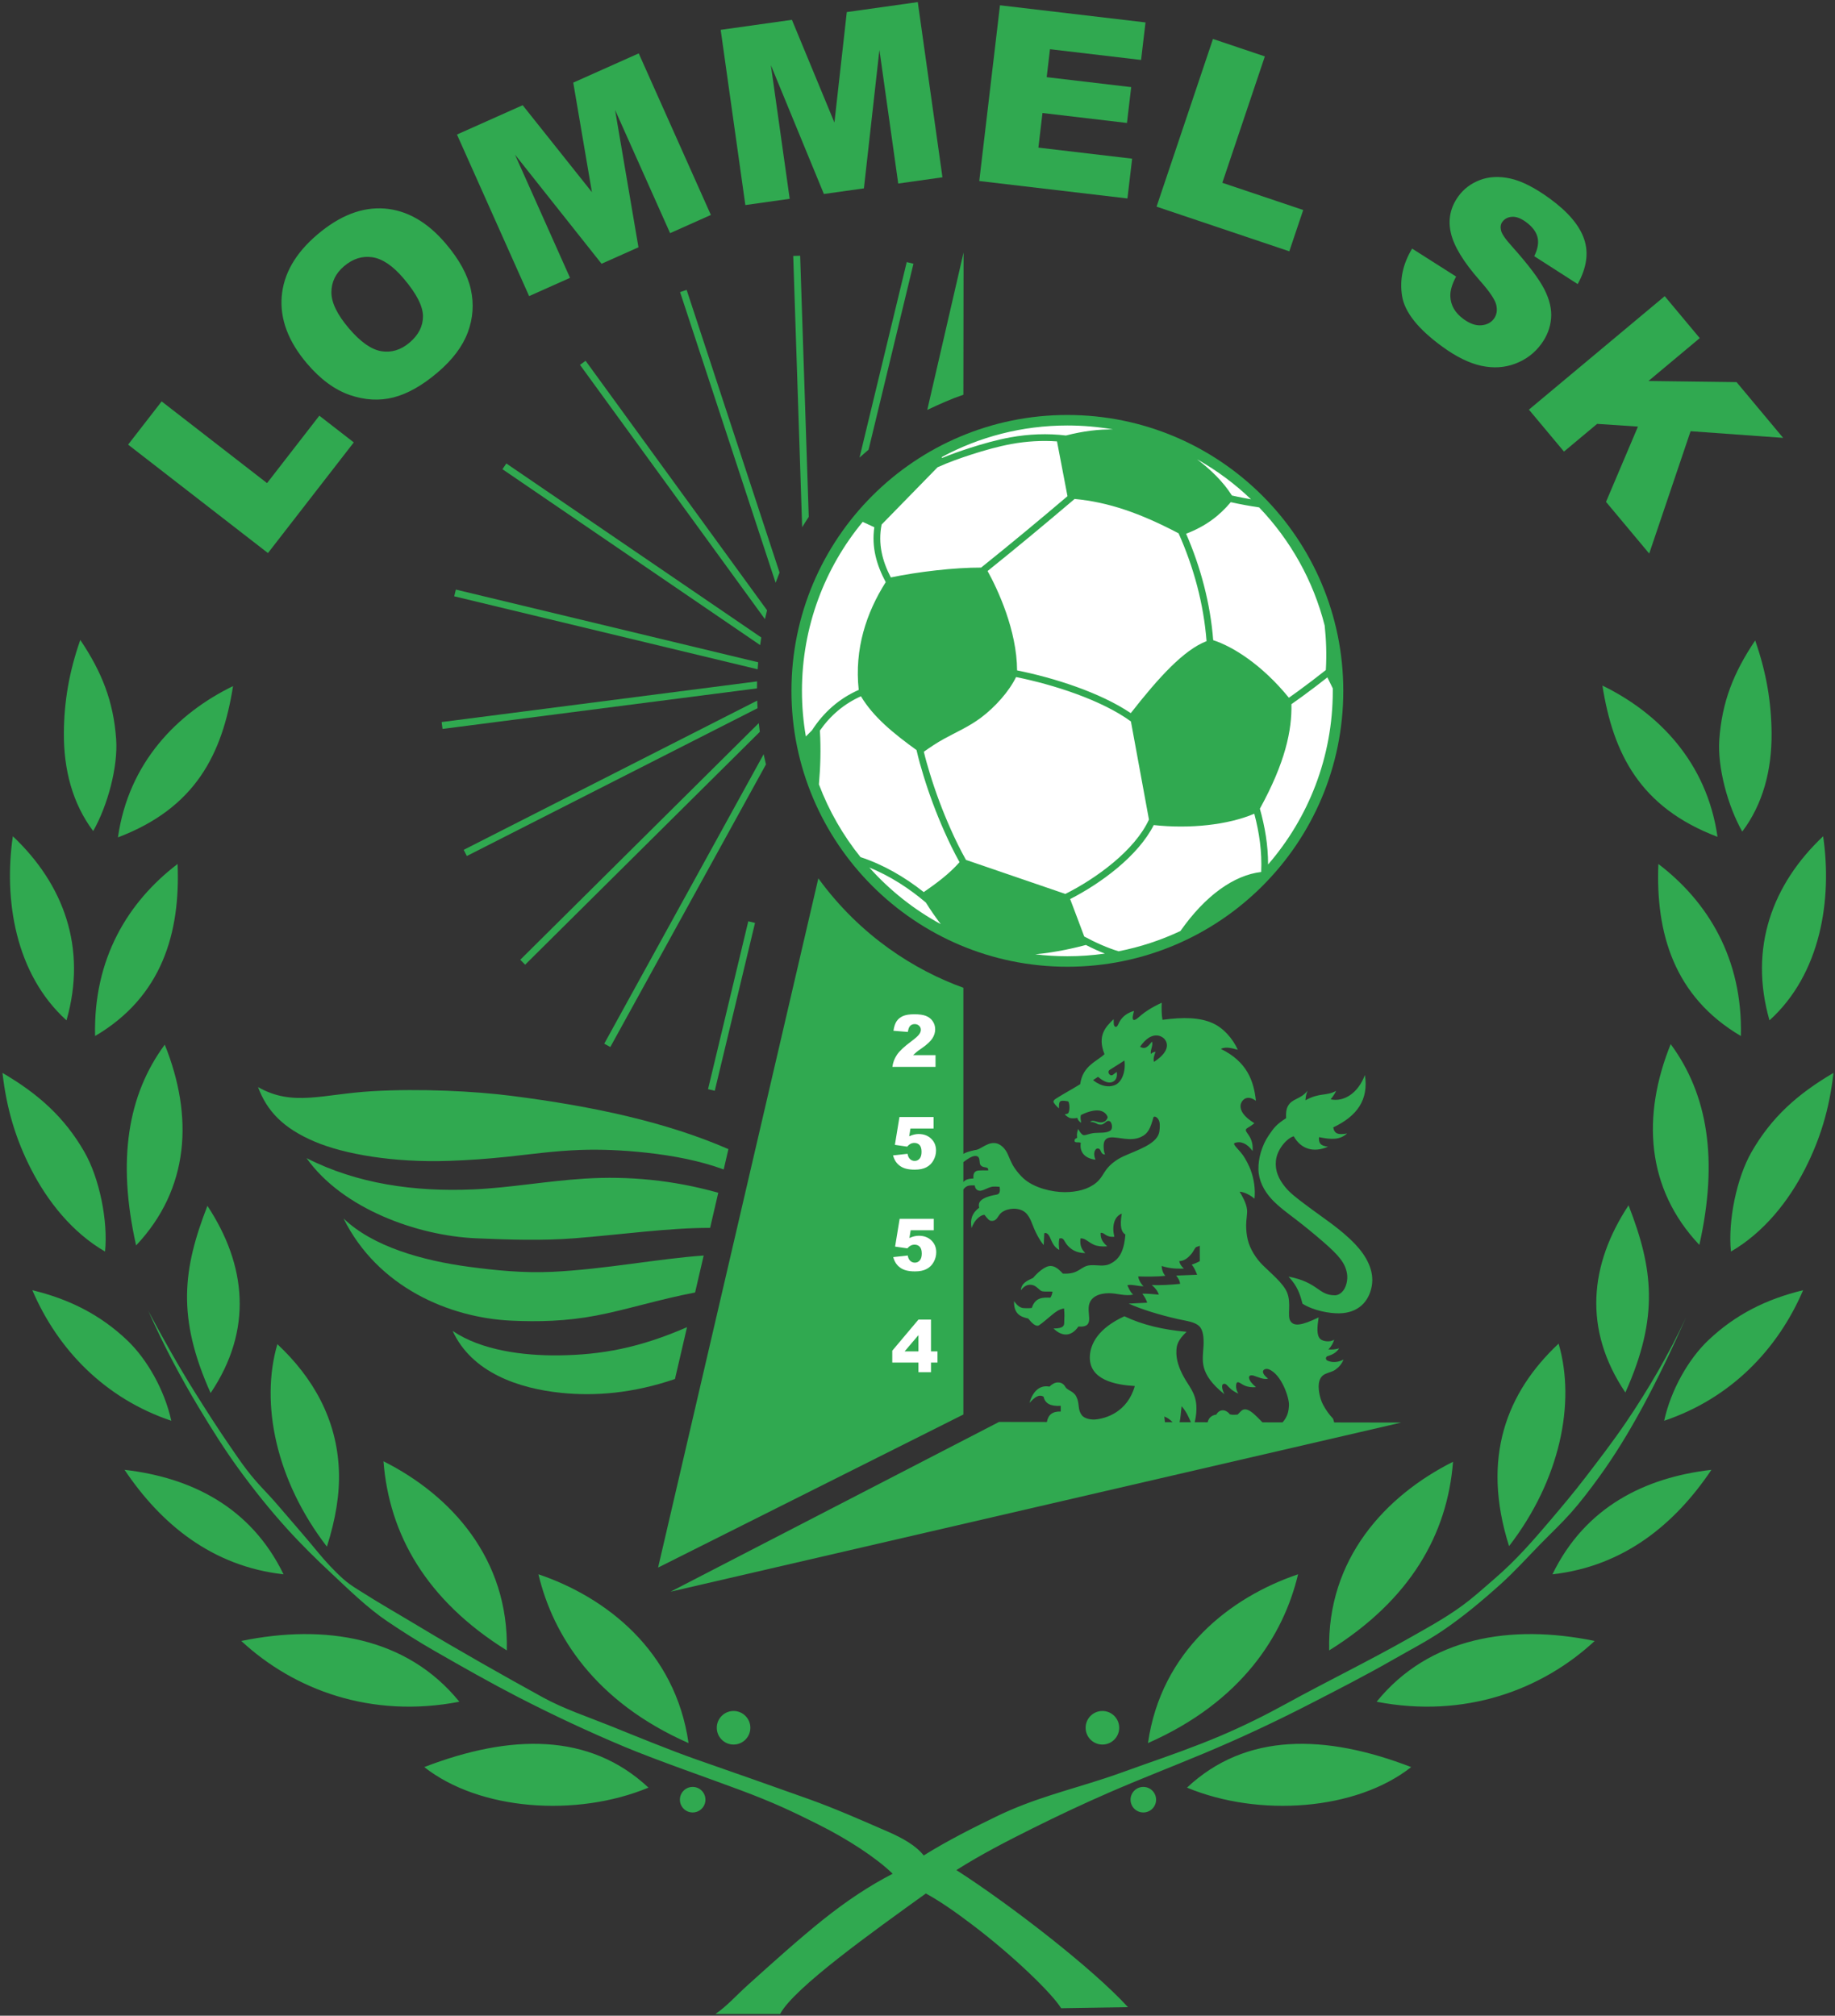
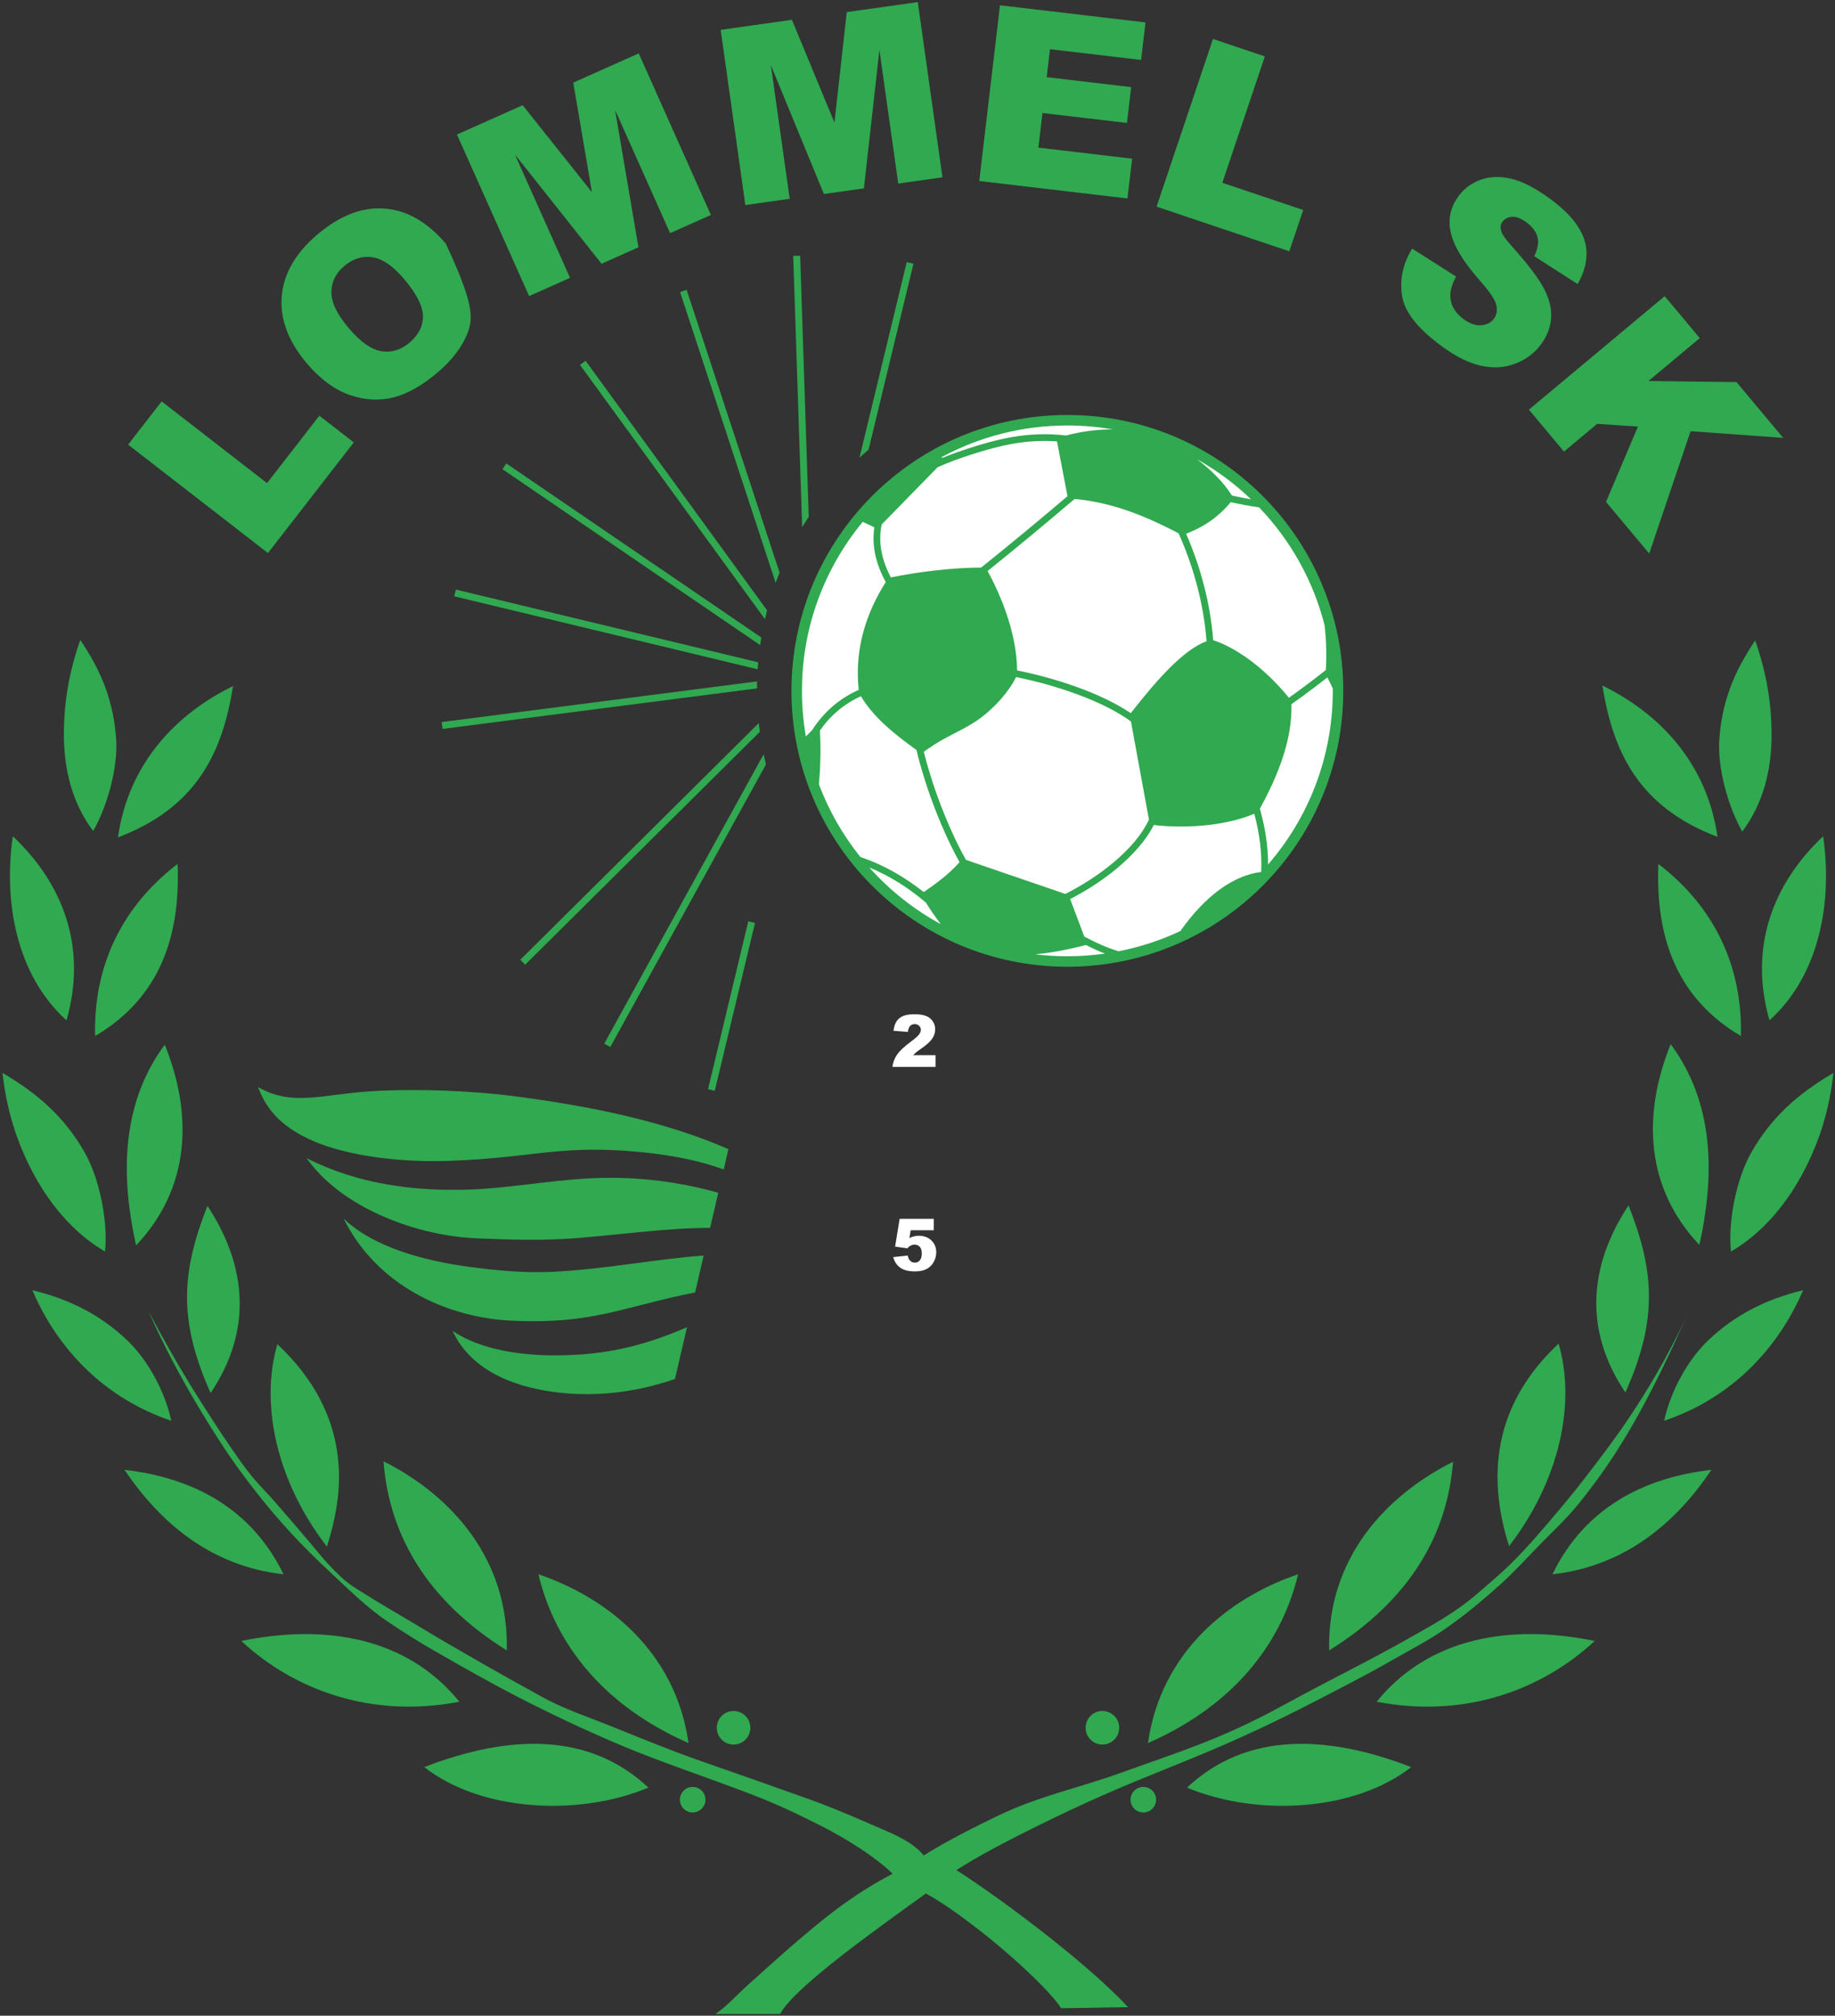
<svg xmlns="http://www.w3.org/2000/svg" width="517pt" height="568pt" viewBox="0 0 517 568" version="1.1">
  <rect x="0" y="0" width="517" height="568" fill="#333333" stroke="none" />
  <g id="surface1">
-     <path style=" stroke:none;fill-rule:evenodd;fill:rgb(18.799%,66.299%,31.4%);fill-opacity:1;" d="M 344.98 392.883 C 341.328 389.977 339.766 387.516 339.188 385.363 C 338.613 383.215 338.996 381.082 339.086 379.219 C 339.188 376.969 338.992 374.805 337.926 373.746 C 336.598 372.434 334.305 372.254 331.719 371.664 C 326.777 370.539 321.668 368.988 318.004 367.34 C 319.641 367.227 321.574 367.191 323.215 367.082 C 322.953 366.188 322.496 365.441 321.844 364.547 C 323.344 364.512 324.992 364.672 326.496 364.809 C 326.086 363.641 325.508 362.988 324.5 362.082 C 326.574 362.242 329.84 362.043 332.477 361.773 C 332.43 360.945 332.027 360.266 331.383 359.438 C 333.102 359.359 335.559 359.281 337.277 359.203 C 336.941 358.367 336.52 357.211 335.75 356.375 C 335.781 356.379 337.617 355.668 338.039 355.371 L 338.027 351.016 C 337.406 351.395 337.137 351.199 336.805 351.609 C 336.465 352.027 336.137 352.754 335.805 353.16 C 334.727 354.492 333.648 355.332 332.23 355.375 C 332.441 356.121 332.707 356.719 333.547 357.465 C 330.828 357.566 329.164 357.324 327.305 356.742 C 327.301 357.656 327.688 358.871 328.344 359.5 C 325.941 359.797 322.66 359.73 320.688 359.684 C 320.77 360.457 321.332 361.676 322.184 362.449 C 320.664 362.457 318.629 361.816 317.625 362.168 C 318.297 363.684 318.664 364.281 319.246 364.805 C 316.941 365.297 314.766 364.41 312.41 364.41 C 309.832 364.41 306.93 365.34 306.727 368.402 C 306.547 371.129 308.117 374.121 303.84 373.797 C 301.582 377.023 298.922 376.395 296.82 374.355 C 299.746 374.352 299.801 373.438 299.832 372.781 C 299.895 371.328 299.953 370.148 299.781 368.699 C 298.324 368.941 297.379 369.688 296.18 370.688 C 294.984 371.684 293.531 372.941 292.766 373.43 C 291.863 374.004 290.684 372.773 289.688 371.539 C 287.465 371.074 285.602 370.176 285.703 366.648 C 286.801 368.164 287.625 368.586 288.559 368.613 C 289.285 368.637 289.902 368.668 290.707 368.562 C 291.676 365.52 293.879 365.594 295.938 365.66 C 296.191 365.34 296.477 364.59 296.531 363.969 C 295.57 363.891 294.613 364.016 293.684 363.875 C 292.883 363.754 292.105 362.297 290.766 362.078 C 289.965 361.949 288.871 361.961 287.625 363.574 C 287.777 361.582 289.336 360.902 291.086 360.086 C 292.102 358.824 294.402 356.656 296.047 356.734 C 297.094 356.781 298.051 357.344 299.445 358.879 C 304.117 359.176 304.402 356.703 307.195 356.531 C 309.105 356.414 311.066 356.953 312.664 356.184 C 314.941 355.082 316.648 353.277 317.066 347.875 C 315.949 347.199 315.438 345.656 316.051 341.98 C 313.902 342.809 313.23 345.48 313.953 348.496 C 311.465 348.742 311.242 347.211 310.098 347.414 C 310.008 349.344 311.004 350.312 311.953 351.199 C 310.578 351.316 309.188 351.18 308.266 350.777 C 306.508 350.004 305.672 348.773 304.41 348.992 C 304.305 350.324 304.328 351.684 305.77 353.102 C 303.172 353.086 301.734 352.016 300.77 350.938 C 299.742 349.793 299.812 348.637 298.461 348.988 C 298.227 350.156 298.312 351.07 298.445 352.195 C 296.723 351.348 296.285 349.582 295.719 348.469 C 295.219 347.488 294.582 347.293 294.215 347.535 C 294.133 348.711 294.141 349.672 294.059 350.848 C 292.777 349.328 291.574 346.949 290.73 344.656 C 290.262 343.375 289.625 342.316 288.91 341.684 C 288.02 340.895 286.656 340.559 285.48 340.598 C 284.422 340.633 283.152 340.945 282.234 341.633 C 281.035 342.531 281.023 344.066 279.379 344.027 C 278.664 344.012 278.289 343.465 277.367 342.32 C 276.469 342.297 274.562 343.531 273.754 346.066 C 273.254 343.586 273.891 341.797 275.883 340.309 C 275.488 338.941 276.273 338.211 277.156 337.73 C 278.336 337.086 279.492 336.875 280.801 336.625 C 281.723 336.449 281.809 335.66 281.656 334.445 C 281.086 334.391 279.934 334.258 279.191 334.477 C 278.078 334.809 277.289 335.348 276.449 335.508 C 275.609 335.664 274.758 335.227 274.629 334.031 C 273.508 334.055 272.438 333.797 271.43 335.156 L 271.43 398.586 L 185.414 441.719 L 230.562 247.508 C 242.477 263.875 257.852 273.438 271.43 278.34 L 271.43 325.141 C 272.18 324.68 273.293 324.383 274.637 324.086 C 275.535 324.008 276.098 323.598 276.891 323.164 C 278.051 322.531 278.906 322.051 280.145 322.098 C 281.969 322.172 283.289 323.832 283.871 325.109 C 284.512 326.508 284.941 327.789 285.816 329.078 C 286.555 330.168 287.402 331.176 288.324 332.023 C 291.371 334.82 296.578 335.922 299.934 335.93 C 303.324 335.938 306.547 335.172 308.812 333.309 C 310.316 332.07 310.809 330.695 311.828 329.398 C 312.914 328.02 314.551 326.727 316.637 325.785 C 320.508 324.039 325.617 322.473 326.543 319.309 C 326.715 318.73 326.879 317.117 326.672 316.184 C 326.367 314.824 325.145 314.312 324.961 314.891 C 324.121 317.855 323.559 319.453 321.34 320.434 C 318.426 321.715 315.074 320.324 312.883 320.512 C 311.527 320.629 310.918 321.484 310.941 322.945 C 310.953 323.609 310.977 324.52 311.328 325.336 C 309.762 325.246 310.473 323.418 309.066 323.656 C 308.691 323.719 307.773 324.746 308.645 326.785 C 305.77 326.449 304.078 324.762 304.504 322.035 C 303.93 321.656 302.52 322.301 302.785 321.195 C 302.879 320.805 303.242 320.801 303.477 320.602 C 303.426 319.863 303.309 319.551 303.746 318.117 C 304.121 318.66 304.359 319.27 305.02 319.773 C 305.645 320.152 306.758 319.383 308.434 319.254 C 310.004 319.133 311.703 319.328 312.797 318.621 C 313.664 318.059 313.234 316.352 312.773 316.02 C 312.633 315.918 312.266 315.727 311.824 315.992 C 311.383 316.254 310.945 316.852 310.238 316.895 C 308.82 316.977 309.191 316.234 307.148 316.121 C 308.141 315.289 309.223 316.602 310.746 316.191 C 311.531 315.984 311.77 315.566 312.047 315 C 312.176 314.742 311.707 313.582 310.352 313.09 C 309.156 312.652 307.066 312.93 304.535 314.203 C 304.332 314.953 304.492 315.457 304.613 316.371 C 304.055 316.078 303.617 315.496 303.512 315 C 302.836 315.188 301.703 315.164 301.359 315.016 C 300.996 314.855 300.348 314.422 299.992 314.035 C 300.383 313.855 300.863 313.93 301.035 313.559 C 301.555 312.438 301.238 310.605 300.945 310.352 C 299.512 310.078 298.938 310.148 298.695 310.391 C 298.32 310.758 298.367 311.309 298.352 312.328 C 297.852 311.902 297.277 311.301 296.938 310.777 C 296.648 310.332 296.883 310.023 297.336 309.699 C 297.625 309.492 297.953 309.309 298.051 309.242 C 299.66 308.215 302.766 306.512 304.344 305.496 C 305.02 300.285 309.113 299.059 311.18 297.047 C 309.094 291.797 311.496 289.379 313.762 287.188 C 313.84 288.43 313.629 288.945 314.25 289.352 C 314.949 289.441 314.98 288.477 315.746 287.391 C 316.422 286.434 317.59 285.379 319.504 284.871 C 319.223 286.023 318.855 287.176 319.438 287.426 C 320.828 287.297 320.93 285.547 327.305 282.551 C 327.246 283.973 327.254 285.949 327.523 287.371 C 333.453 286.574 338.027 286.684 341.672 288.32 C 344.691 289.676 347.293 292.609 348.746 295.809 C 347.512 295.531 345.48 294.758 343.984 295.578 C 351.383 299.195 353.242 304.609 353.848 310.188 C 350.926 308.066 349.586 310.543 349.52 311.449 C 349.414 312.879 350.23 314.523 353.414 316.508 C 352.703 317.094 352.062 317.492 351.48 317.836 C 350.781 318.25 350.934 318.633 351.438 319.336 C 352.305 320.539 353.109 321.879 352.91 324.348 C 351.352 322.141 349.445 321.477 347.914 322.059 C 347.102 322.348 348.699 323.539 350.078 325.371 C 350.988 326.582 351.984 328.648 352.355 329.656 C 353.355 332.34 353.711 335.18 353.445 337.781 C 352.352 336.828 350.688 335.895 349.254 335.805 C 349.926 336.898 351.168 339.043 351.344 340.859 C 351.465 342.078 351.09 343.602 351.09 345.27 C 351.094 346.566 351.219 347.961 351.535 349.301 C 352.152 351.918 353.84 354.582 355.73 356.465 C 358.133 358.855 361.504 361.559 362.598 364.141 C 363.914 367.266 362.59 370.723 363.566 372.258 C 364.543 373.793 366.664 373.578 371.52 371.219 C 371.109 373.914 370.879 376.301 372.012 377.336 C 372.738 377.996 374.828 378.301 375.898 377.473 C 375.66 378.305 375.195 379.324 374.254 380.242 C 375.035 380.309 376.16 380.32 377.289 379.926 C 376.633 380.992 375.652 381.656 374.062 382.133 C 373.48 382.305 373.352 383.109 374.023 383.418 C 375.457 384.074 377.289 383.832 378.523 383.082 C 378.102 384.238 377.273 385.223 376.289 385.922 C 375.352 386.586 374.375 386.699 373.379 387.168 C 372.586 387.539 372.008 388.168 371.707 389.199 C 371.223 390.852 371.746 393.949 372.816 395.926 C 373.715 397.578 374.562 398.68 375.543 399.711 C 375.586 399.758 375.762 400.266 375.902 400.824 L 394.805 400.855 L 188.918 448.52 L 281.469 400.684 L 294.945 400.703 C 295.324 398.613 296.586 397.668 298.852 397.75 C 298.852 397.266 298.852 396.629 298.852 396.145 C 295.934 396.316 294.422 395.457 294.023 393.57 C 292.699 392.816 291.531 393.68 290.039 395.336 C 291.203 391.32 293.539 390.289 295.676 390.734 C 296.492 389.938 297.262 389.566 297.996 389.547 C 298.895 389.523 299.453 389.891 299.836 390.336 C 300.078 390.621 300.168 390.941 300.477 391.211 C 300.938 391.613 301.547 391.895 301.98 392.184 C 302.699 392.664 303.18 393.172 303.555 394.297 C 304.09 395.891 303.695 397.309 304.77 398.754 C 305.582 399.852 307.547 400.07 308.523 399.992 C 311.531 399.746 317.617 397.965 319.727 390.562 C 314.379 390.254 306.68 388.887 307.066 382.055 C 307.254 378.684 309.383 374.312 316.793 370.906 C 321.805 373.309 327.691 374.711 334.305 375.285 C 331.828 377.633 331.535 379.039 331.449 380.441 C 331.273 383.273 332.34 385.719 333.336 387.648 C 334.797 390.469 336.832 392.301 337.059 396.074 C 337.145 397.469 337.023 399.016 336.605 400.766 L 340.246 400.773 C 340.461 399.863 341.035 398.855 342.676 398.609 C 343.207 397.668 344.039 397.305 344.797 397.422 C 345.555 397.535 346.242 398.137 346.492 398.531 C 347.344 398.781 348.02 398.617 348.695 398.613 C 349.48 397.836 349.914 397.129 350.785 397.141 C 352.164 397.156 353.598 398.664 355.691 400.797 L 361.352 400.805 C 362.84 399.129 363.078 397.57 363.16 395.957 C 363.262 393.922 361.078 387.234 357.445 385.84 C 356.348 385.422 354.539 386.324 357.273 388.48 C 356.047 388.828 354.559 388.07 353.16 387.625 C 352.77 387.504 351.793 387.43 351.91 388.277 C 352.023 389.105 352.777 389.953 353.867 390.879 C 352.809 390.992 351.555 390.824 350.73 390.465 C 349.602 389.973 349.023 389.246 348.496 389.578 C 348.105 390.164 348.145 391.574 348.914 392.684 C 347.02 391.934 346.297 390.91 345.645 390.27 C 345.27 389.906 344.969 389.867 344.637 390.004 C 344.102 390.219 344.266 391.496 344.98 392.883 Z M 271.48 71.145 L 271.43 111.227 C 267.945 112.414 264.652 113.898 261.25 115.508 Z M 271.43 333.082 C 271.938 332.43 272.793 332.137 274.266 332.066 C 274.102 330.422 274.773 329.887 275.824 329.832 C 276.641 329.789 277.047 329.785 278.426 329.809 C 278.531 328.969 277.852 329 277.203 328.863 C 276.828 328.785 276.465 328.555 276.273 328.316 C 275.812 327.754 276.211 326.371 275.48 325.91 C 274.906 325.555 274.086 325.758 273.191 326.262 C 272.605 326.59 272.016 327.023 271.43 327.461 Z M 335.531 400.766 L 332.344 400.762 C 332.637 399.504 332.703 397.828 332.918 396.254 C 334.207 397.715 334.879 399.262 335.531 400.766 Z M 330.371 400.758 L 328.207 400.754 L 328.039 399.148 C 328.895 399.508 329.598 399.945 330.371 400.758 Z M 363.035 359.727 C 365.555 362.422 366.277 364.672 366.965 367.367 C 370.098 369.332 374.551 370.121 377.309 370.078 C 382.617 369.992 385.691 366.84 386.484 362.391 C 387.262 358.035 384.949 353.902 381.809 350.594 C 377.637 346.199 372.473 343.004 367.684 339.363 C 365.562 337.754 363.508 336.25 362.078 334.48 C 360.238 332.203 359.188 329.883 359.484 327.051 C 359.852 323.57 362.91 320.52 364.516 320.199 C 366.477 323.723 370.02 324.945 374.164 323.117 C 371.906 322.914 371.5 321.941 371.621 320.438 C 375.004 321.098 377.402 321.312 379.539 319.391 C 377.105 319.824 375.969 319.547 375.629 317.688 C 382.285 314.52 385.652 309.984 384.555 302.922 C 382.617 308.059 378.645 310.57 374.906 309.777 C 375.508 309.031 376.109 308.145 376.453 307.398 C 373.559 308.945 371.812 307.812 367.801 310.047 C 367.887 309.289 367.922 308.406 368.395 307.344 C 366.406 309.887 364.043 309.434 362.824 311.758 C 362.387 312.602 362.281 313.555 362.352 315.086 C 359.633 316.848 358.965 317.711 357.477 319.898 C 355.539 322.746 354.488 326.348 354.555 329.52 C 354.613 332.535 356.02 335.469 358.32 337.945 C 360.246 340.02 362.762 341.836 365.047 343.582 C 367.637 345.566 370.316 347.77 372.77 349.898 C 377.34 353.859 379.027 355.953 379.52 358.914 C 379.781 360.496 379.355 362.48 378.465 363.648 C 377.773 364.555 376.887 365.004 376.059 364.996 C 371.32 364.945 371.484 361.359 363.035 359.727 Z M 321.199 294.961 C 322.449 295.652 323.148 295.332 324.559 293.5 C 324.977 294.562 324.012 295.883 324.258 296.988 C 324.645 296.57 325.027 296.48 325.586 296.367 C 325.242 297.285 324.859 298.18 325.117 299.23 C 329.906 296.133 328.988 293.629 327.906 292.594 C 327.23 291.949 324.449 290.277 321.199 294.961 Z M 307.953 304.375 L 309.371 303.434 C 310.461 304.391 311.805 305.195 312.93 305.012 C 313.922 304.852 314.941 304.102 314.648 302.047 L 313.531 302.875 C 312.766 303.445 311.75 302.043 312.676 301.461 L 316.809 298.844 C 317.211 301.973 316.086 305.16 313.828 305.863 C 312.406 306.305 310.426 306.289 307.953 304.375 " />
    <path style=" stroke:none;fill-rule:nonzero;fill:rgb(100%,100%,100%);fill-opacity:1;" d="M 263.578 300.629 L 251.43 300.629 C 251.57 299.426 251.992 298.301 252.699 297.242 C 253.406 296.184 254.727 294.938 256.672 293.496 C 257.855 292.617 258.613 291.945 258.945 291.492 C 259.281 291.031 259.445 290.598 259.445 290.188 C 259.445 289.742 259.281 289.363 258.953 289.047 C 258.625 288.734 258.211 288.574 257.715 288.574 C 257.195 288.574 256.773 288.738 256.445 289.066 C 256.121 289.387 255.898 289.961 255.785 290.785 L 251.727 290.457 C 251.887 289.316 252.18 288.426 252.605 287.785 C 253.027 287.148 253.625 286.656 254.398 286.316 C 255.168 285.973 256.238 285.805 257.605 285.805 C 259.027 285.805 260.137 285.965 260.934 286.289 C 261.723 286.613 262.348 287.113 262.801 287.785 C 263.254 288.461 263.48 289.215 263.48 290.051 C 263.48 290.938 263.219 291.785 262.699 292.594 C 262.18 293.402 261.234 294.289 259.863 295.258 C 259.047 295.82 258.504 296.215 258.227 296.441 C 257.953 296.668 257.629 296.961 257.258 297.324 L 263.578 297.324 L 263.578 300.629 " />
-     <path style=" stroke:none;fill-rule:nonzero;fill:rgb(100%,100%,100%);fill-opacity:1;" d="M 253.414 314.77 L 263.027 314.77 L 263.027 318 L 256.516 318 L 256.164 320.191 C 256.617 319.977 257.062 319.816 257.504 319.711 C 257.945 319.605 258.379 319.551 258.809 319.551 C 260.27 319.551 261.453 319.992 262.359 320.875 C 263.27 321.758 263.723 322.867 263.723 324.203 C 263.723 325.148 263.488 326.051 263.02 326.922 C 262.555 327.789 261.891 328.449 261.031 328.91 C 260.176 329.367 259.074 329.594 257.738 329.594 C 256.777 329.594 255.953 329.504 255.266 329.324 C 254.582 329.141 253.996 328.867 253.516 328.504 C 253.035 328.145 252.645 327.734 252.348 327.281 C 252.051 326.82 251.801 326.25 251.602 325.57 L 255.695 325.121 C 255.801 325.777 256.031 326.273 256.395 326.617 C 256.762 326.957 257.195 327.129 257.695 327.129 C 258.262 327.129 258.727 326.914 259.094 326.488 C 259.461 326.062 259.645 325.422 259.645 324.574 C 259.645 323.707 259.461 323.066 259.09 322.664 C 258.719 322.262 258.223 322.059 257.609 322.059 C 257.219 322.059 256.84 322.156 256.477 322.344 C 256.203 322.488 255.902 322.738 255.578 323.102 L 252.129 322.605 L 253.414 314.77 " />
    <path style=" stroke:none;fill-rule:nonzero;fill:rgb(100%,100%,100%);fill-opacity:1;" d="M 253.473 343.434 L 263.086 343.434 L 263.086 346.664 L 256.574 346.664 L 256.223 348.855 C 256.676 348.641 257.117 348.48 257.562 348.379 C 258.004 348.27 258.438 348.219 258.867 348.219 C 260.328 348.219 261.512 348.66 262.418 349.539 C 263.328 350.422 263.781 351.531 263.781 352.871 C 263.781 353.812 263.547 354.715 263.078 355.586 C 262.609 356.453 261.949 357.117 261.09 357.574 C 260.23 358.031 259.133 358.262 257.797 358.262 C 256.836 358.262 256.008 358.168 255.324 357.988 C 254.637 357.805 254.055 357.531 253.574 357.172 C 253.094 356.812 252.703 356.398 252.406 355.945 C 252.105 355.488 251.859 354.918 251.656 354.234 L 255.754 353.785 C 255.855 354.441 256.09 354.941 256.449 355.285 C 256.816 355.621 257.254 355.797 257.754 355.797 C 258.316 355.797 258.781 355.582 259.152 355.152 C 259.52 354.727 259.703 354.09 259.703 353.238 C 259.703 352.371 259.52 351.734 259.145 351.328 C 258.777 350.926 258.281 350.727 257.664 350.727 C 257.273 350.727 256.895 350.82 256.531 351.012 C 256.262 351.152 255.961 351.402 255.637 351.77 L 252.188 351.273 L 253.473 343.434 " />
-     <path style=" stroke:none;fill-rule:nonzero;fill:rgb(100%,100%,100%);fill-opacity:1;" d="M 258.77 383.941 L 251.391 383.941 L 251.391 380.609 L 258.77 371.84 L 262.301 371.84 L 262.301 380.797 L 264.129 380.797 L 264.129 383.941 L 262.301 383.941 L 262.301 386.664 L 258.77 386.664 Z M 258.77 380.797 L 258.77 376.215 L 254.871 380.797 Z M 258.77 380.797 " />
    <path style=" stroke:none;fill-rule:evenodd;fill:rgb(18.799%,66.299%,31.4%);fill-opacity:1;" d="M 300.723 116.934 C 343.652 116.934 378.465 151.746 378.465 194.676 C 378.465 237.602 343.652 272.414 300.723 272.414 C 257.797 272.414 222.984 237.602 222.984 194.676 C 222.984 151.746 257.797 116.934 300.723 116.934 " />
    <path style=" stroke:none;fill-rule:evenodd;fill:rgb(100%,100%,100%);fill-opacity:1;" d="M 278.246 160.906 C 281.117 166.094 286.496 177.598 286.559 188.91 C 296.855 190.973 309.941 195.113 318.586 200.953 C 326.539 190.789 333.539 183.141 339.938 180.668 C 339.129 170.191 336.336 159.879 332.062 150.285 C 321.316 144.633 312.312 141.484 302.766 140.598 C 294.68 147.473 286.523 154.262 278.246 160.906 Z M 300.723 119.895 C 305.121 119.895 309.426 120.277 313.613 121.008 C 309.625 120.953 305.23 121.453 300.32 122.719 C 295.121 122.086 289.824 122.305 284.676 123.242 C 280.809 123.945 276.867 125.062 273.125 126.27 C 270.57 127.098 267.922 128.02 265.367 129.078 L 265.402 128.754 C 275.922 123.105 287.949 119.895 300.723 119.895 Z M 337.258 129.418 C 342.801 132.531 347.91 136.328 352.469 140.695 C 351.176 140.473 349.891 140.227 348.605 139.957 C 348.109 139.852 347.602 139.742 347.082 139.625 C 344.656 135.758 341.027 132.254 337.258 129.418 Z M 354.75 142.977 C 363.535 152.152 370.004 163.566 373.219 176.27 C 373.637 180.188 373.809 184.309 373.547 188.809 C 371.012 190.816 368.438 192.781 365.828 194.688 C 364.938 195.336 364.039 195.98 363.137 196.613 C 355.5 187.234 347.262 182.145 341.812 180.395 C 341.004 170.066 338.309 159.898 334.184 150.402 C 339.715 148.262 343.535 145.359 346.762 141.504 C 349.523 142.117 352.238 142.609 354.75 142.977 Z M 375.496 193.965 C 375.496 194.203 375.504 194.438 375.504 194.676 C 375.504 213.383 368.633 230.484 357.277 243.598 C 357.277 238.184 356.395 232.984 354.961 227.879 C 362.141 214.812 364.004 205.789 363.852 198.426 C 364.895 197.699 365.922 196.961 366.941 196.219 C 369.324 194.484 371.672 192.695 373.984 190.875 Z M 332.578 262.344 C 327.102 264.926 321.258 266.863 315.152 268.059 C 312.023 267.113 308.703 265.637 305.48 263.895 C 304.184 260.484 302.777 256.641 301.508 253.344 C 310.246 248.879 320.668 241.184 325.062 232.492 C 335.262 233.602 345.973 232.457 353.387 229.297 C 354.805 234.609 355.586 240.035 355.336 245.711 C 347.676 246.609 339.617 252.312 332.578 262.344 Z M 311.285 268.711 C 307.836 269.199 304.309 269.457 300.723 269.457 C 297.66 269.457 294.641 269.266 291.672 268.91 C 297.883 268.324 303.16 267.012 305.949 266.281 C 307.723 267.191 309.516 268.012 311.285 268.711 Z M 265.062 260.418 C 257.453 256.281 250.648 250.859 244.93 244.453 C 250.719 246.809 256.145 250.316 260.863 254.332 C 262.121 256.363 263.508 258.367 265.062 260.418 Z M 242.445 241.523 C 237.523 235.406 233.543 228.5 230.727 221.023 C 231.16 216.109 231.305 211.086 231.004 205.859 C 233.969 201.605 237.785 198.344 242.566 196.199 C 246.066 202.078 251.777 206.695 258.234 211.371 C 258.773 213.805 259.484 216.258 260.152 218.449 C 261.789 223.816 263.777 229.145 266.055 234.27 C 267.355 237.207 268.773 240.125 270.344 242.949 C 267.387 246.301 263.887 248.863 260.262 251.383 C 254.941 247.16 248.871 243.629 242.445 241.523 Z M 227.047 207.523 C 226.324 203.352 225.945 199.059 225.945 194.676 C 225.945 176.586 232.371 159.992 243.066 147.059 L 246.336 148.57 C 245.516 154.219 246.984 159.223 249.547 164.039 C 244.062 172.695 240.699 182.883 241.938 194.406 C 236.398 196.855 232.047 200.715 228.773 205.789 Z M 297.805 124.379 C 293.535 124.07 289.227 124.34 285.016 125.105 C 281.23 125.797 277.367 126.895 273.711 128.074 C 270.547 129.094 267.23 130.27 264.152 131.672 L 248.387 147.816 C 247.316 153.293 248.602 158.105 250.98 162.715 C 258.543 161.129 268.961 159.906 276.426 159.938 C 284.641 153.355 292.734 146.633 300.758 139.82 Z M 272.152 242.305 L 300.156 251.898 C 308.84 247.547 319.699 239.66 323.711 230.945 L 318.629 203.289 C 310.305 197.223 296.746 192.895 286.266 190.785 C 284.379 194.715 280.434 199.219 276.316 202.285 C 273.012 204.75 269.434 206.293 266 208.18 C 263.91 209.328 262.172 210.496 260.285 211.832 C 260.781 213.93 261.395 216.02 261.965 217.898 C 263.578 223.191 265.539 228.445 267.785 233.504 C 269.105 236.484 270.551 239.445 272.152 242.305 " />
    <path style=" stroke:none;fill-rule:evenodd;fill:rgb(18.799%,66.299%,31.4%);fill-opacity:1;" d="M 257.363 74.312 L 244.715 126.723 C 243.852 127.449 243 128.188 242.164 128.945 L 255.465 73.855 L 257.363 74.312 " />
    <path style=" stroke:none;fill-rule:evenodd;fill:rgb(18.799%,66.299%,31.4%);fill-opacity:1;" d="M 225.438 72.059 L 227.863 145.645 C 227.227 146.605 226.605 147.578 226.004 148.57 L 223.484 72.121 L 225.438 72.059 " />
    <path style=" stroke:none;fill-rule:evenodd;fill:rgb(18.799%,66.299%,31.4%);fill-opacity:1;" d="M 193.461 81.691 L 219.633 161.328 C 219.25 162.285 218.879 163.246 218.527 164.219 L 191.605 82.301 L 193.461 81.691 " />
    <path style=" stroke:none;fill-rule:evenodd;fill:rgb(18.799%,66.299%,31.4%);fill-opacity:1;" d="M 164.988 101.664 L 216.121 171.98 C 215.906 172.805 215.703 173.629 215.512 174.461 L 163.406 102.812 L 164.988 101.664 " />
    <path style=" stroke:none;fill-rule:evenodd;fill:rgb(18.799%,66.299%,31.4%);fill-opacity:1;" d="M 142.66 130.602 L 214.492 179.637 C 214.375 180.348 214.266 181.062 214.164 181.777 L 141.559 132.215 L 142.66 130.602 " />
    <path style=" stroke:none;fill-rule:evenodd;fill:rgb(18.799%,66.299%,31.4%);fill-opacity:1;" d="M 213.465 188.598 L 127.973 168.031 L 128.43 166.133 L 213.613 186.621 C 213.555 187.277 213.508 187.938 213.465 188.598 " />
    <path style=" stroke:none;fill-rule:evenodd;fill:rgb(18.799%,66.299%,31.4%);fill-opacity:1;" d="M 213.277 193.977 L 124.676 205.402 L 124.426 203.465 L 213.305 192.004 C 213.289 192.66 213.281 193.316 213.277 193.977 " />
-     <path style=" stroke:none;fill-rule:evenodd;fill:rgb(18.799%,66.299%,31.4%);fill-opacity:1;" d="M 213.434 199.562 L 131.523 241.215 L 130.641 239.473 L 213.336 197.418 C 213.359 198.137 213.391 198.848 213.434 199.562 " />
    <path style=" stroke:none;fill-rule:evenodd;fill:rgb(18.799%,66.299%,31.4%);fill-opacity:1;" d="M 146.582 270.449 L 213.777 203.762 C 213.863 204.586 213.965 205.402 214.074 206.219 L 147.957 271.836 L 146.582 270.449 " />
    <path style=" stroke:none;fill-rule:evenodd;fill:rgb(18.799%,66.299%,31.4%);fill-opacity:1;" d="M 215.805 215.402 L 171.953 295.035 L 170.242 294.094 L 215.152 212.535 C 215.355 213.496 215.574 214.453 215.805 215.402 " />
    <path style=" stroke:none;fill-rule:evenodd;fill:rgb(18.799%,66.299%,31.4%);fill-opacity:1;" d="M 212.723 260.062 L 201.383 307.367 L 199.484 306.914 L 210.824 259.605 L 212.723 260.062 " />
    <path style=" stroke:none;fill-rule:evenodd;fill:rgb(18.799%,66.299%,31.4%);fill-opacity:1;" d="M 72.695 306.324 C 75.184 312.988 79.691 317.922 88.793 321.75 C 96.977 325.195 110.754 327.672 126.633 327.113 C 132.086 326.926 137.398 326.539 142.797 325.973 C 149.48 325.27 155.996 324.316 163.359 324.043 C 169.082 323.828 175.438 324.082 182.027 324.805 C 189.828 325.66 197.242 327.094 203.895 329.539 L 205.227 323.805 C 187.797 316.227 167.391 311.766 144.023 308.785 C 133.707 307.469 118.441 306.707 105.066 307.473 C 90.828 308.285 82.555 311.938 72.695 306.324 Z M 127.527 375.031 C 135.582 380.535 147.492 382.039 157.441 381.922 C 169.527 381.777 180.16 379.816 193.562 373.977 L 190.168 388.586 C 178.34 392.629 167.664 393.449 158.242 392.5 C 146.023 391.27 132.906 386.73 127.527 375.031 Z M 96.793 343.352 C 106.371 362.656 126.473 371.328 144.094 372.145 C 151.621 372.496 159.441 372.324 167.934 370.715 C 176.426 369.105 185.598 366.156 195.836 364.207 L 198.258 353.789 C 185.402 354.691 170.266 357.691 155.531 358.387 C 147.465 358.766 139.516 357.961 132.129 356.969 C 119.066 355.219 105.074 351.309 96.793 343.352 Z M 86.363 326.34 C 96.465 340.613 117.625 348.238 134.188 348.938 C 143.355 349.324 152.68 349.648 162.008 348.918 C 174.637 347.93 188.801 345.938 200.066 346.004 L 202.367 336.098 C 189.668 332.527 177.066 331.34 164.695 332.121 C 154.051 332.793 143.566 334.711 133.336 335.16 C 116.859 335.883 100.574 333.605 86.363 326.34 " />
    <path style=" stroke:none;fill-rule:evenodd;fill:rgb(18.799%,66.299%,31.4%);fill-opacity:1;" d="M 494.512 180.473 C 488.375 189.594 485.16 197.844 484.402 208.41 C 483.84 216.301 486.859 227.27 490.871 234.328 C 496.723 226.555 499.203 216.949 499.133 206.688 C 499.07 198.023 497.723 189.652 494.512 180.473 Z M 195.152 503.527 C 193.164 503.527 191.555 505.141 191.555 507.129 C 191.555 509.113 193.164 510.727 195.152 510.727 C 197.141 510.727 198.754 509.113 198.754 507.129 C 198.754 505.141 197.141 503.527 195.152 503.527 Z M 206.676 482.129 C 204.066 482.129 201.949 484.25 201.949 486.859 C 201.949 489.473 204.066 491.59 206.676 491.59 C 209.289 491.59 211.406 489.473 211.406 486.859 C 211.406 484.25 209.289 482.129 206.676 482.129 Z M 317.805 565.594 L 298.969 565.891 C 296.426 561.746 285.586 551.195 274.066 542.469 C 269.457 538.977 265.164 535.914 260.855 533.555 C 245.906 544.332 223.703 560.145 219.789 567.52 L 201.543 567.52 C 204.711 565.402 207.297 562.418 210.695 559.348 C 217.418 553.285 225.172 546.305 231.812 540.996 C 238.605 535.574 244.93 531.383 251.504 527.996 C 246.895 523.504 238.871 518.258 230.43 514.043 C 223.207 510.438 218.16 508.012 208.699 504.469 C 199.977 501.199 185.121 496.059 176.059 492.266 C 166.105 488.098 156.039 483.402 145.781 478.117 C 138.383 474.301 130.465 469.82 122.535 465.266 C 118.008 462.672 113.621 459.898 109.188 456.914 C 103.48 453.078 98.266 447.918 93.145 443.133 C 89.301 439.539 84.988 435.328 80.812 430.715 C 76.078 425.488 71.477 419.746 67.156 413.797 C 63.426 408.656 59.684 402.773 55.973 396.574 C 51.168 388.547 46.406 379.789 41.77 369.363 C 45.793 376.945 50.41 385.145 54.949 392.395 C 58.113 397.445 61.41 402.613 65.012 407.828 C 66.418 409.867 67.898 412.066 69.469 414.117 C 72.879 418.566 74.98 420.258 78.414 424.301 C 81.559 428 86.648 433.781 89.727 437.582 C 91.438 439.691 94.301 442.801 96.664 444.895 C 98.031 446.109 99.223 446.906 100.762 447.883 C 107.219 451.992 112.359 454.879 118.488 458.574 C 129.008 464.91 141.645 472.078 152.879 478.258 C 158.887 481.562 165.52 483.738 171.891 486.305 C 178.926 489.137 188.926 493.246 196.145 495.773 C 207.699 499.82 216.426 502.855 227.941 506.98 C 235.395 509.648 242.789 512.938 250.098 516.109 C 254.277 517.922 258.082 520.059 260.242 522.844 C 267.199 518.508 274.512 514.879 280.59 511.922 C 291.094 506.809 300.766 504.559 311.398 501.066 C 314.977 499.895 318.598 498.527 322.23 497.254 C 329.449 494.723 336.738 492.16 343.906 489.117 C 350.23 486.43 356.461 483.34 362.473 480.031 C 373.707 473.852 385.684 468.027 396.863 461.684 C 402.922 458.242 408.754 455.109 414.105 450.82 C 416.496 448.906 419.008 446.648 421.332 444.641 C 427.098 439.664 431.898 434.16 436.609 428.617 C 440.047 424.574 443.359 420.641 446.77 416.191 C 450.395 411.461 454.414 406.23 458.062 400.867 C 464.348 391.629 470.117 381.699 475.086 371.141 C 466.871 389.617 459.125 404.371 450.562 416.164 C 447.988 419.711 445.336 423.219 442.59 426.297 C 439.84 429.379 436.996 432.035 434.031 435.066 C 430.473 438.703 426.738 442.84 422.801 446.387 C 417.586 451.082 412.02 455.738 406.312 459.578 C 401.871 462.566 397.344 464.891 392.816 467.488 C 384.891 472.039 376.969 476.078 369.57 479.891 C 359.312 485.18 349.246 489.875 339.293 494.039 C 330.227 497.836 321.25 501.289 312.293 505.195 C 305.215 508.281 297.992 511.672 290.77 515.281 C 283.621 518.848 276.473 522.52 269.453 526.961 C 285.203 537.105 308.102 554.938 317.805 565.594 Z M 119.535 497.938 C 143.762 488.59 166.105 488.168 182.703 503.73 C 162.348 512.164 135.047 510.16 119.535 497.938 Z M 67.984 462.402 C 91.527 457.547 114.629 461.289 129.422 479.527 C 104.551 484.332 82.805 476.168 67.984 462.402 Z M 35.09 414.176 C 53.707 416.309 70.645 424.574 79.887 443.621 C 59.711 441.352 45.32 429.422 35.09 414.176 Z M 9.109 363.559 C 19.594 366.098 28.258 370.492 35.801 377.641 C 41.43 382.98 46.387 391.734 48.262 400.352 C 29.539 394.055 16.27 380.285 9.109 363.559 Z M 0.699 302.332 C 10.82 308.254 18.176 314.832 23.797 324.633 C 27.996 331.945 30.477 344.031 29.594 352.668 C 20.375 347.32 13.395 338.559 8.707 329.355 C 4.516 321.129 1.871 312.637 0.699 302.332 Z M 3.617 235.648 C 17.906 249.137 24.59 267.059 18.734 287.523 C 4.246 274.41 1.031 253.414 3.617 235.648 Z M 151.699 443.609 C 155.789 460.809 167.605 479.562 193.992 491.176 C 190.273 465.137 170.742 450.059 151.699 443.609 Z M 108.043 411.766 C 109.633 432.258 119.984 450.859 142.789 465.066 C 143.395 439.27 127.121 421.348 108.043 411.766 Z M 78.148 378.762 C 73.25 395.527 77.789 417.25 92.105 435.824 C 94.582 428.031 95.738 420.961 95.484 414.387 C 94.934 399.922 88.199 388.191 78.148 378.762 Z M 58.438 339.789 C 51.551 357.496 49.734 371.141 59.34 392.535 C 71.285 374.785 69.469 356.527 58.438 339.789 Z M 46.422 294.367 C 36.008 308.477 32.941 326.871 38.348 350.945 C 53.391 335.004 54.57 314.598 46.422 294.367 Z M 50.035 243.457 C 36.09 254.09 26.266 270.105 26.789 291.938 C 45.691 280.836 50.832 262.793 50.035 243.457 Z M 65.66 193.328 C 49.891 201.008 36.227 214.91 33.23 235.961 C 55.145 227.641 62.633 212.445 65.66 193.328 Z M 451.469 193.184 C 467.238 200.859 480.902 214.762 483.898 235.812 C 461.98 227.492 454.496 212.297 451.469 193.184 Z M 467.238 243.457 C 481.188 254.09 491.012 270.105 490.488 291.938 C 471.586 280.836 466.441 262.793 467.238 243.457 Z M 470.703 294.219 C 481.121 308.328 484.184 326.723 478.781 350.797 C 463.734 334.855 462.555 314.449 470.703 294.219 Z M 458.836 339.641 C 465.727 357.348 467.539 370.992 457.938 392.387 C 445.988 374.637 447.809 356.379 458.836 339.641 Z M 439.129 378.613 C 444.027 395.379 439.488 417.102 425.172 435.676 C 417.25 410.742 424.508 392.328 439.129 378.613 Z M 409.379 411.91 C 407.793 432.406 397.289 450.859 374.484 465.066 C 373.879 439.27 390.301 421.496 409.379 411.91 Z M 365.727 443.609 C 361.633 460.809 349.82 479.562 323.434 491.176 C 327.148 465.137 346.68 450.059 365.727 443.609 Z M 513.66 235.648 C 499.367 249.137 492.688 267.059 498.539 287.523 C 513.031 274.41 516.246 253.414 513.66 235.648 Z M 516.574 302.332 C 506.453 308.254 499.098 314.832 493.477 324.633 C 489.281 331.945 486.801 344.031 487.684 352.668 C 496.902 347.32 503.883 338.559 508.57 329.355 C 512.762 321.129 515.406 312.637 516.574 302.332 Z M 508.02 363.559 C 497.535 366.098 488.871 370.492 481.328 377.641 C 475.695 382.98 470.738 391.734 468.867 400.352 C 487.59 394.055 500.859 380.285 508.02 363.559 Z M 482.184 414.176 C 463.57 416.309 446.633 424.574 437.391 443.621 C 457.562 441.352 471.957 429.422 482.184 414.176 Z M 449.293 462.402 C 425.746 457.547 402.648 461.289 387.855 479.527 C 412.727 484.332 434.469 476.168 449.293 462.402 Z M 397.594 497.938 C 373.367 488.59 351.023 488.168 334.426 503.73 C 354.777 512.164 382.082 510.16 397.594 497.938 Z M 310.598 482.129 C 313.211 482.129 315.328 484.25 315.328 486.859 C 315.328 489.473 313.211 491.59 310.598 491.59 C 307.984 491.59 305.867 489.473 305.867 486.859 C 305.867 484.25 307.984 482.129 310.598 482.129 Z M 322.121 503.527 C 324.109 503.527 325.723 505.141 325.723 507.129 C 325.723 509.113 324.109 510.727 322.121 510.727 C 320.137 510.727 318.523 509.113 318.523 507.129 C 318.523 505.141 320.137 503.527 322.121 503.527 Z M 22.617 180.324 C 28.754 189.445 31.969 197.695 32.723 208.262 C 33.289 216.152 30.27 227.121 26.254 234.18 C 20.406 226.406 17.926 216.805 17.996 206.539 C 18.055 197.879 19.406 189.504 22.617 180.324 " />
    <path style=" stroke:none;fill-rule:nonzero;fill:rgb(18.799%,66.299%,31.4%);fill-opacity:1;" d="M 36.094 125.293 L 45.543 113.109 L 75.238 136.137 L 89.969 117.137 L 99.676 124.664 L 75.496 155.844 L 36.094 125.293 " />
-     <path style=" stroke:none;fill-rule:nonzero;fill:rgb(18.799%,66.299%,31.4%);fill-opacity:1;" d="M 86.492 102.434 C 81.227 96.234 78.855 89.93 79.371 83.551 C 79.895 77.148 83.238 71.336 89.406 66.098 C 95.73 60.723 102.051 58.281 108.359 58.766 C 114.652 59.254 120.414 62.555 125.605 68.668 C 129.379 73.109 131.727 77.395 132.645 81.504 C 133.562 85.613 133.281 89.66 131.805 93.641 C 130.32 97.629 127.477 101.398 123.258 104.984 C 118.977 108.625 114.848 110.957 110.879 111.984 C 106.906 112.996 102.801 112.77 98.539 111.305 C 94.285 109.828 90.27 106.875 86.492 102.434 Z M 98.285 92.504 C 101.551 96.344 104.594 98.496 107.449 98.965 C 110.293 99.426 112.953 98.613 115.402 96.531 C 117.926 94.391 119.18 91.906 119.172 89.098 C 119.152 86.277 117.348 82.738 113.738 78.492 C 110.695 74.91 107.754 72.914 104.906 72.488 C 102.066 72.066 99.41 72.906 96.934 75.012 C 94.57 77.02 93.375 79.465 93.371 82.363 C 93.359 85.254 95.004 88.641 98.285 92.504 " />
+     <path style=" stroke:none;fill-rule:nonzero;fill:rgb(18.799%,66.299%,31.4%);fill-opacity:1;" d="M 86.492 102.434 C 81.227 96.234 78.855 89.93 79.371 83.551 C 79.895 77.148 83.238 71.336 89.406 66.098 C 95.73 60.723 102.051 58.281 108.359 58.766 C 114.652 59.254 120.414 62.555 125.605 68.668 C 133.562 85.613 133.281 89.66 131.805 93.641 C 130.32 97.629 127.477 101.398 123.258 104.984 C 118.977 108.625 114.848 110.957 110.879 111.984 C 106.906 112.996 102.801 112.77 98.539 111.305 C 94.285 109.828 90.27 106.875 86.492 102.434 Z M 98.285 92.504 C 101.551 96.344 104.594 98.496 107.449 98.965 C 110.293 99.426 112.953 98.613 115.402 96.531 C 117.926 94.391 119.18 91.906 119.172 89.098 C 119.152 86.277 117.348 82.738 113.738 78.492 C 110.695 74.91 107.754 72.914 104.906 72.488 C 102.066 72.066 99.41 72.906 96.934 75.012 C 94.57 77.02 93.375 79.465 93.371 82.363 C 93.359 85.254 95.004 88.641 98.285 92.504 " />
    <path style=" stroke:none;fill-rule:nonzero;fill:rgb(18.799%,66.299%,31.4%);fill-opacity:1;" d="M 128.746 37.91 L 147.258 29.645 L 166.77 54.152 L 161.512 23.281 L 179.957 15.043 L 200.285 60.57 L 188.797 65.699 L 173.293 30.984 L 179.883 69.684 L 169.484 74.324 L 145.098 43.578 L 160.602 78.293 L 149.078 83.438 L 128.746 37.91 " />
    <path style=" stroke:none;fill-rule:nonzero;fill:rgb(18.799%,66.299%,31.4%);fill-opacity:1;" d="M 203.047 8.41 L 223.117 5.586 L 235.094 34.531 L 238.578 3.406 L 258.578 0.59 L 265.531 49.961 L 253.07 51.719 L 247.77 14.07 L 243.402 53.078 L 232.125 54.664 L 217.191 18.375 L 222.492 56.023 L 209.996 57.781 L 203.047 8.41 " />
    <path style=" stroke:none;fill-rule:nonzero;fill:rgb(18.799%,66.299%,31.4%);fill-opacity:1;" d="M 281.738 1.488 L 322.738 6.32 L 321.492 16.895 L 295.828 13.867 L 294.898 21.742 L 318.707 24.551 L 317.516 34.648 L 293.711 31.844 L 292.559 41.598 L 318.973 44.711 L 317.648 55.926 L 275.902 51.008 L 281.738 1.488 " />
    <path style=" stroke:none;fill-rule:nonzero;fill:rgb(18.799%,66.299%,31.4%);fill-opacity:1;" d="M 341.75 10.977 L 356.363 15.895 L 344.383 51.508 L 367.172 59.176 L 363.254 70.816 L 325.855 58.234 L 341.75 10.977 " />
    <path style=" stroke:none;fill-rule:nonzero;fill:rgb(18.799%,66.299%,31.4%);fill-opacity:1;" d="M 397.859 70.051 L 410.254 77.934 C 409.109 80.043 408.566 81.891 408.621 83.477 C 408.707 86.039 409.961 88.184 412.344 89.918 C 414.121 91.211 415.789 91.793 417.363 91.66 C 418.93 91.523 420.113 90.902 420.91 89.805 C 421.672 88.766 421.902 87.496 421.582 86.004 C 421.266 84.508 419.711 82.184 416.898 79.02 C 412.332 73.816 409.617 69.359 408.77 65.629 C 407.906 61.883 408.617 58.438 410.91 55.285 C 412.422 53.211 414.449 51.684 416.988 50.719 C 419.527 49.754 422.383 49.617 425.566 50.312 C 428.746 51.016 432.43 52.895 436.629 55.945 C 441.781 59.695 445.02 63.516 446.328 67.398 C 447.641 71.277 447.023 75.496 444.504 80.051 L 432.262 72.191 C 433.27 70.156 433.574 68.355 433.172 66.797 C 432.77 65.258 431.691 63.84 429.934 62.562 C 428.48 61.504 427.172 61.012 425.988 61.098 C 424.812 61.176 423.902 61.66 423.258 62.543 C 422.797 63.184 422.68 63.973 422.902 64.926 C 423.105 65.891 424.141 67.391 426.012 69.457 C 430.602 74.59 433.633 78.617 435.113 81.531 C 436.594 84.449 437.234 87.18 437.008 89.742 C 436.785 92.297 435.883 94.684 434.277 96.887 C 432.398 99.469 429.941 101.328 426.934 102.469 C 423.914 103.617 420.711 103.816 417.32 103.07 C 413.938 102.332 410.289 100.539 406.387 97.699 C 399.531 92.715 395.738 87.945 395.023 83.379 C 394.297 78.812 395.242 74.379 397.859 70.051 " />
    <path style=" stroke:none;fill-rule:nonzero;fill:rgb(18.799%,66.299%,31.4%);fill-opacity:1;" d="M 469.02 83.457 L 478.895 95.277 L 464.441 107.359 L 489.262 107.676 L 502.391 123.387 L 476.312 121.508 L 464.656 155.984 L 452.484 141.422 L 461.484 120.207 L 449.984 119.441 L 440.641 127.25 L 430.762 115.43 L 469.02 83.457 " />
  </g>
</svg>